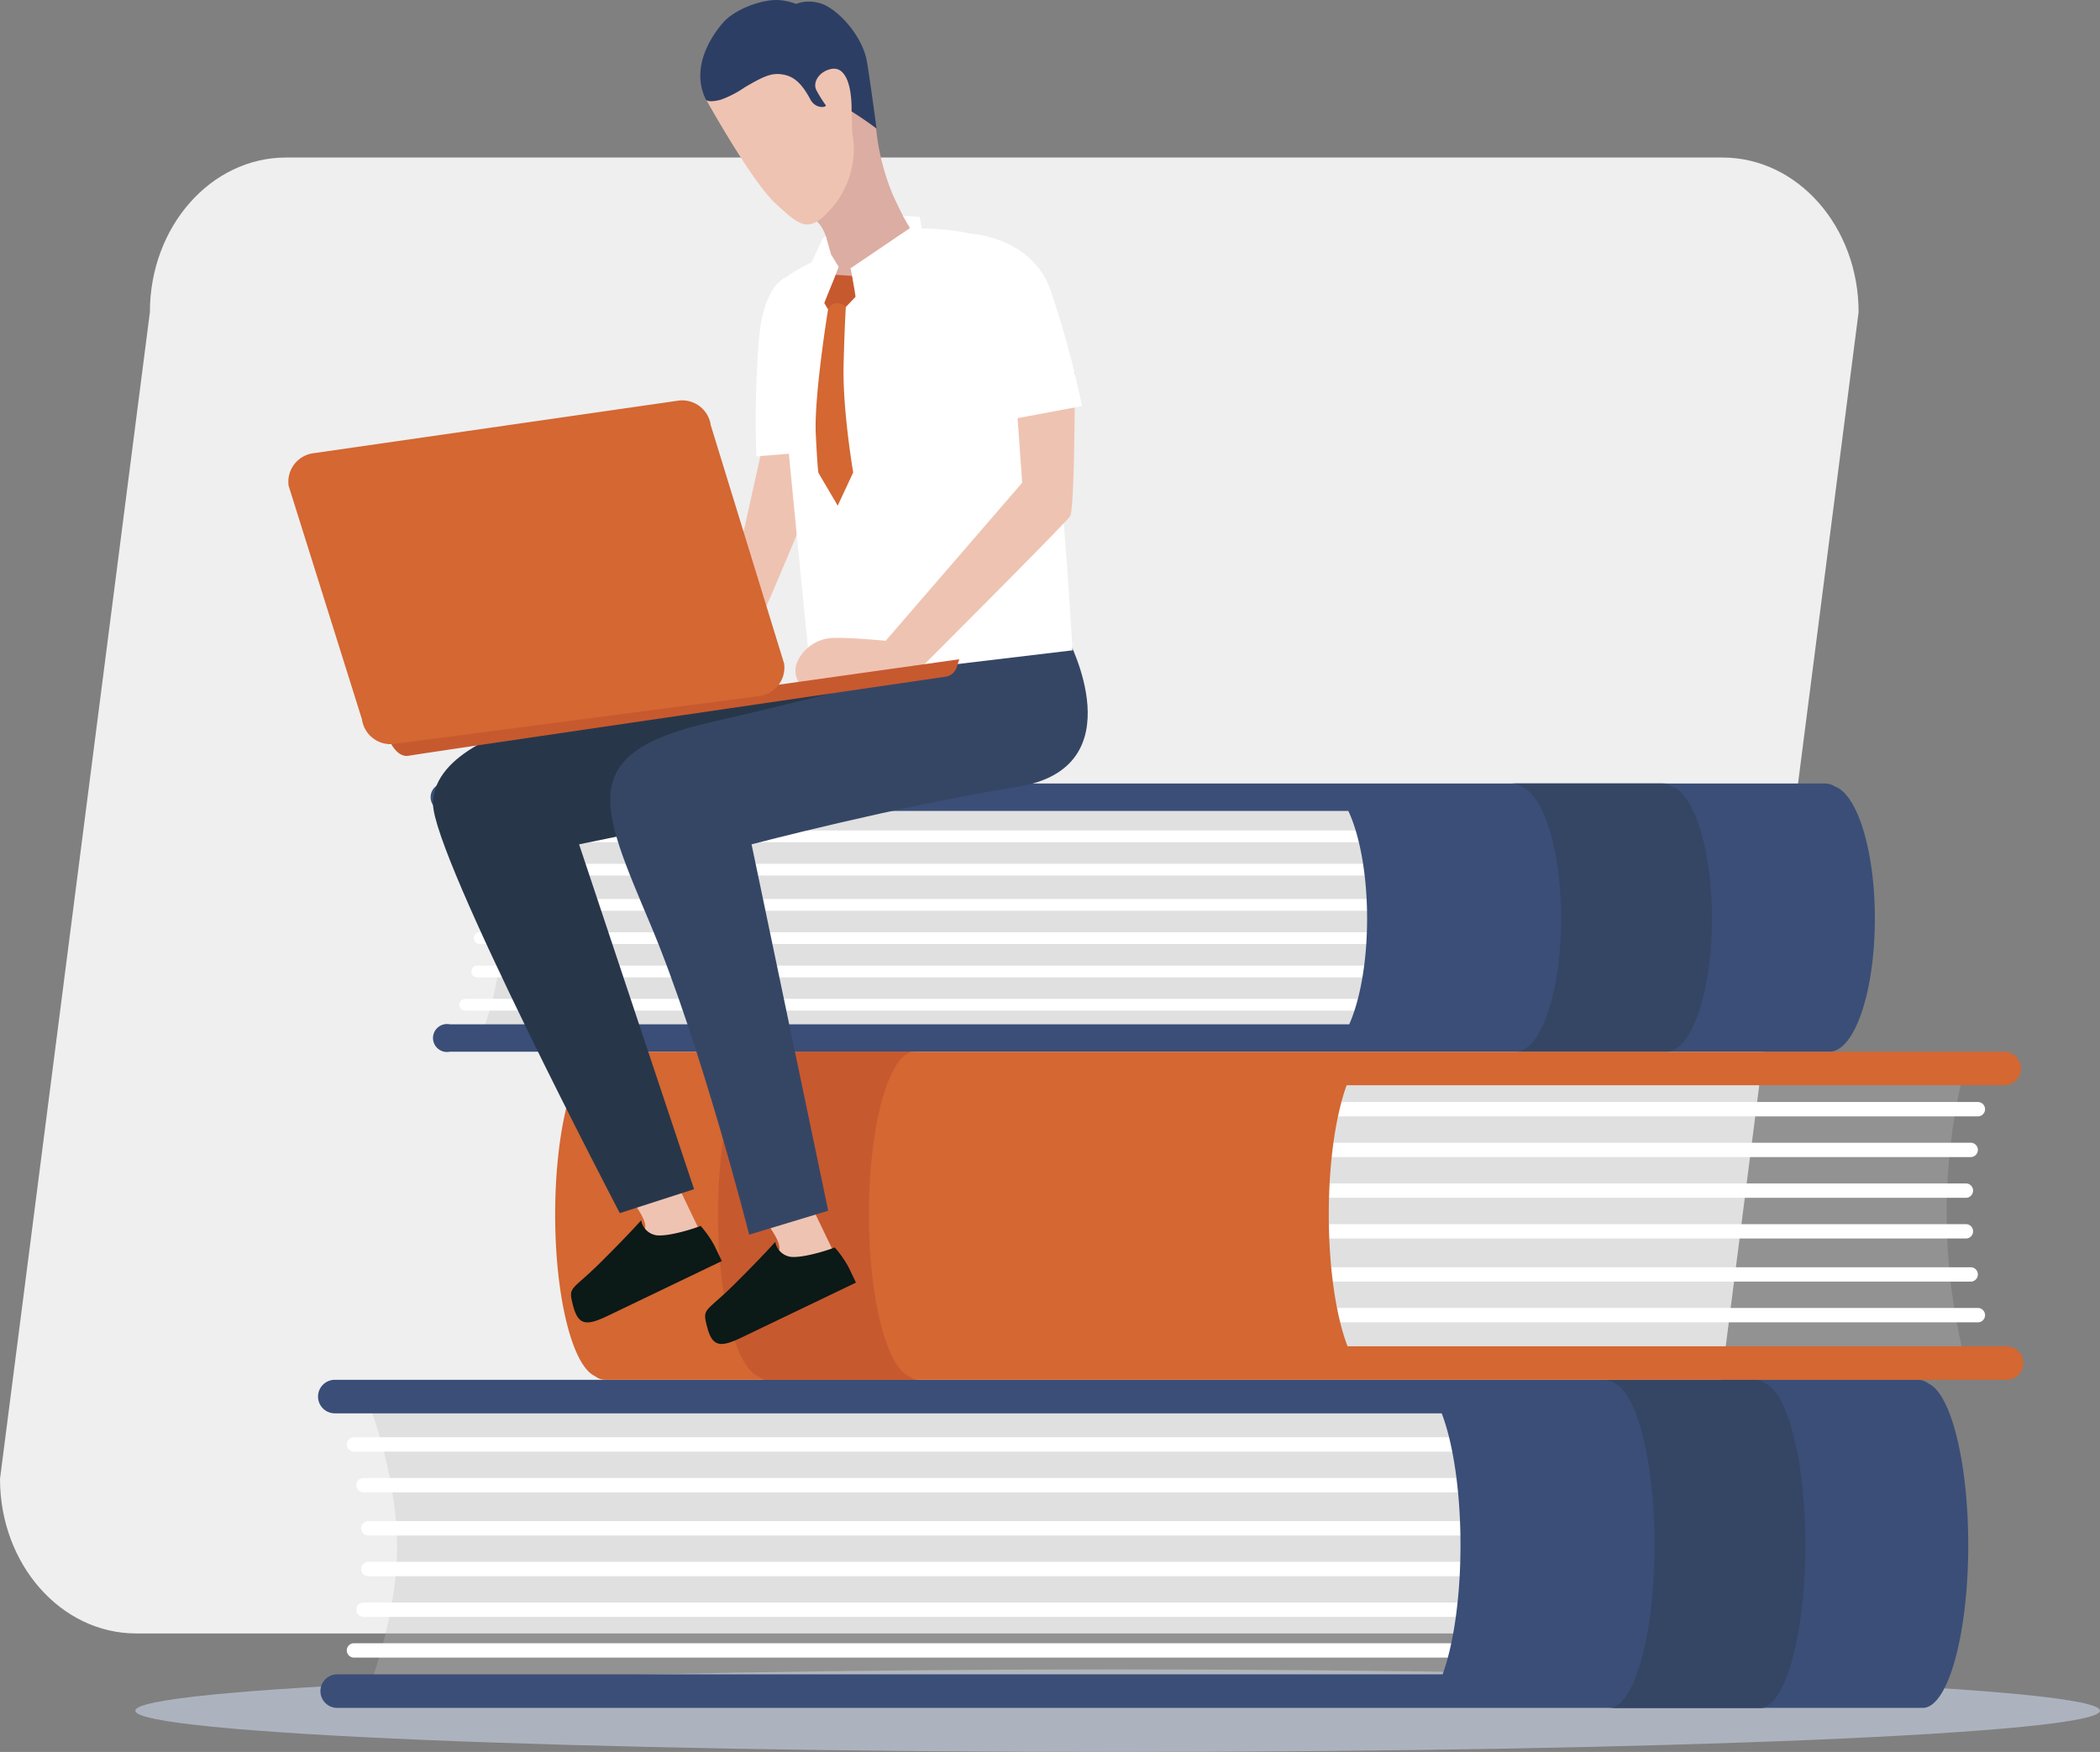
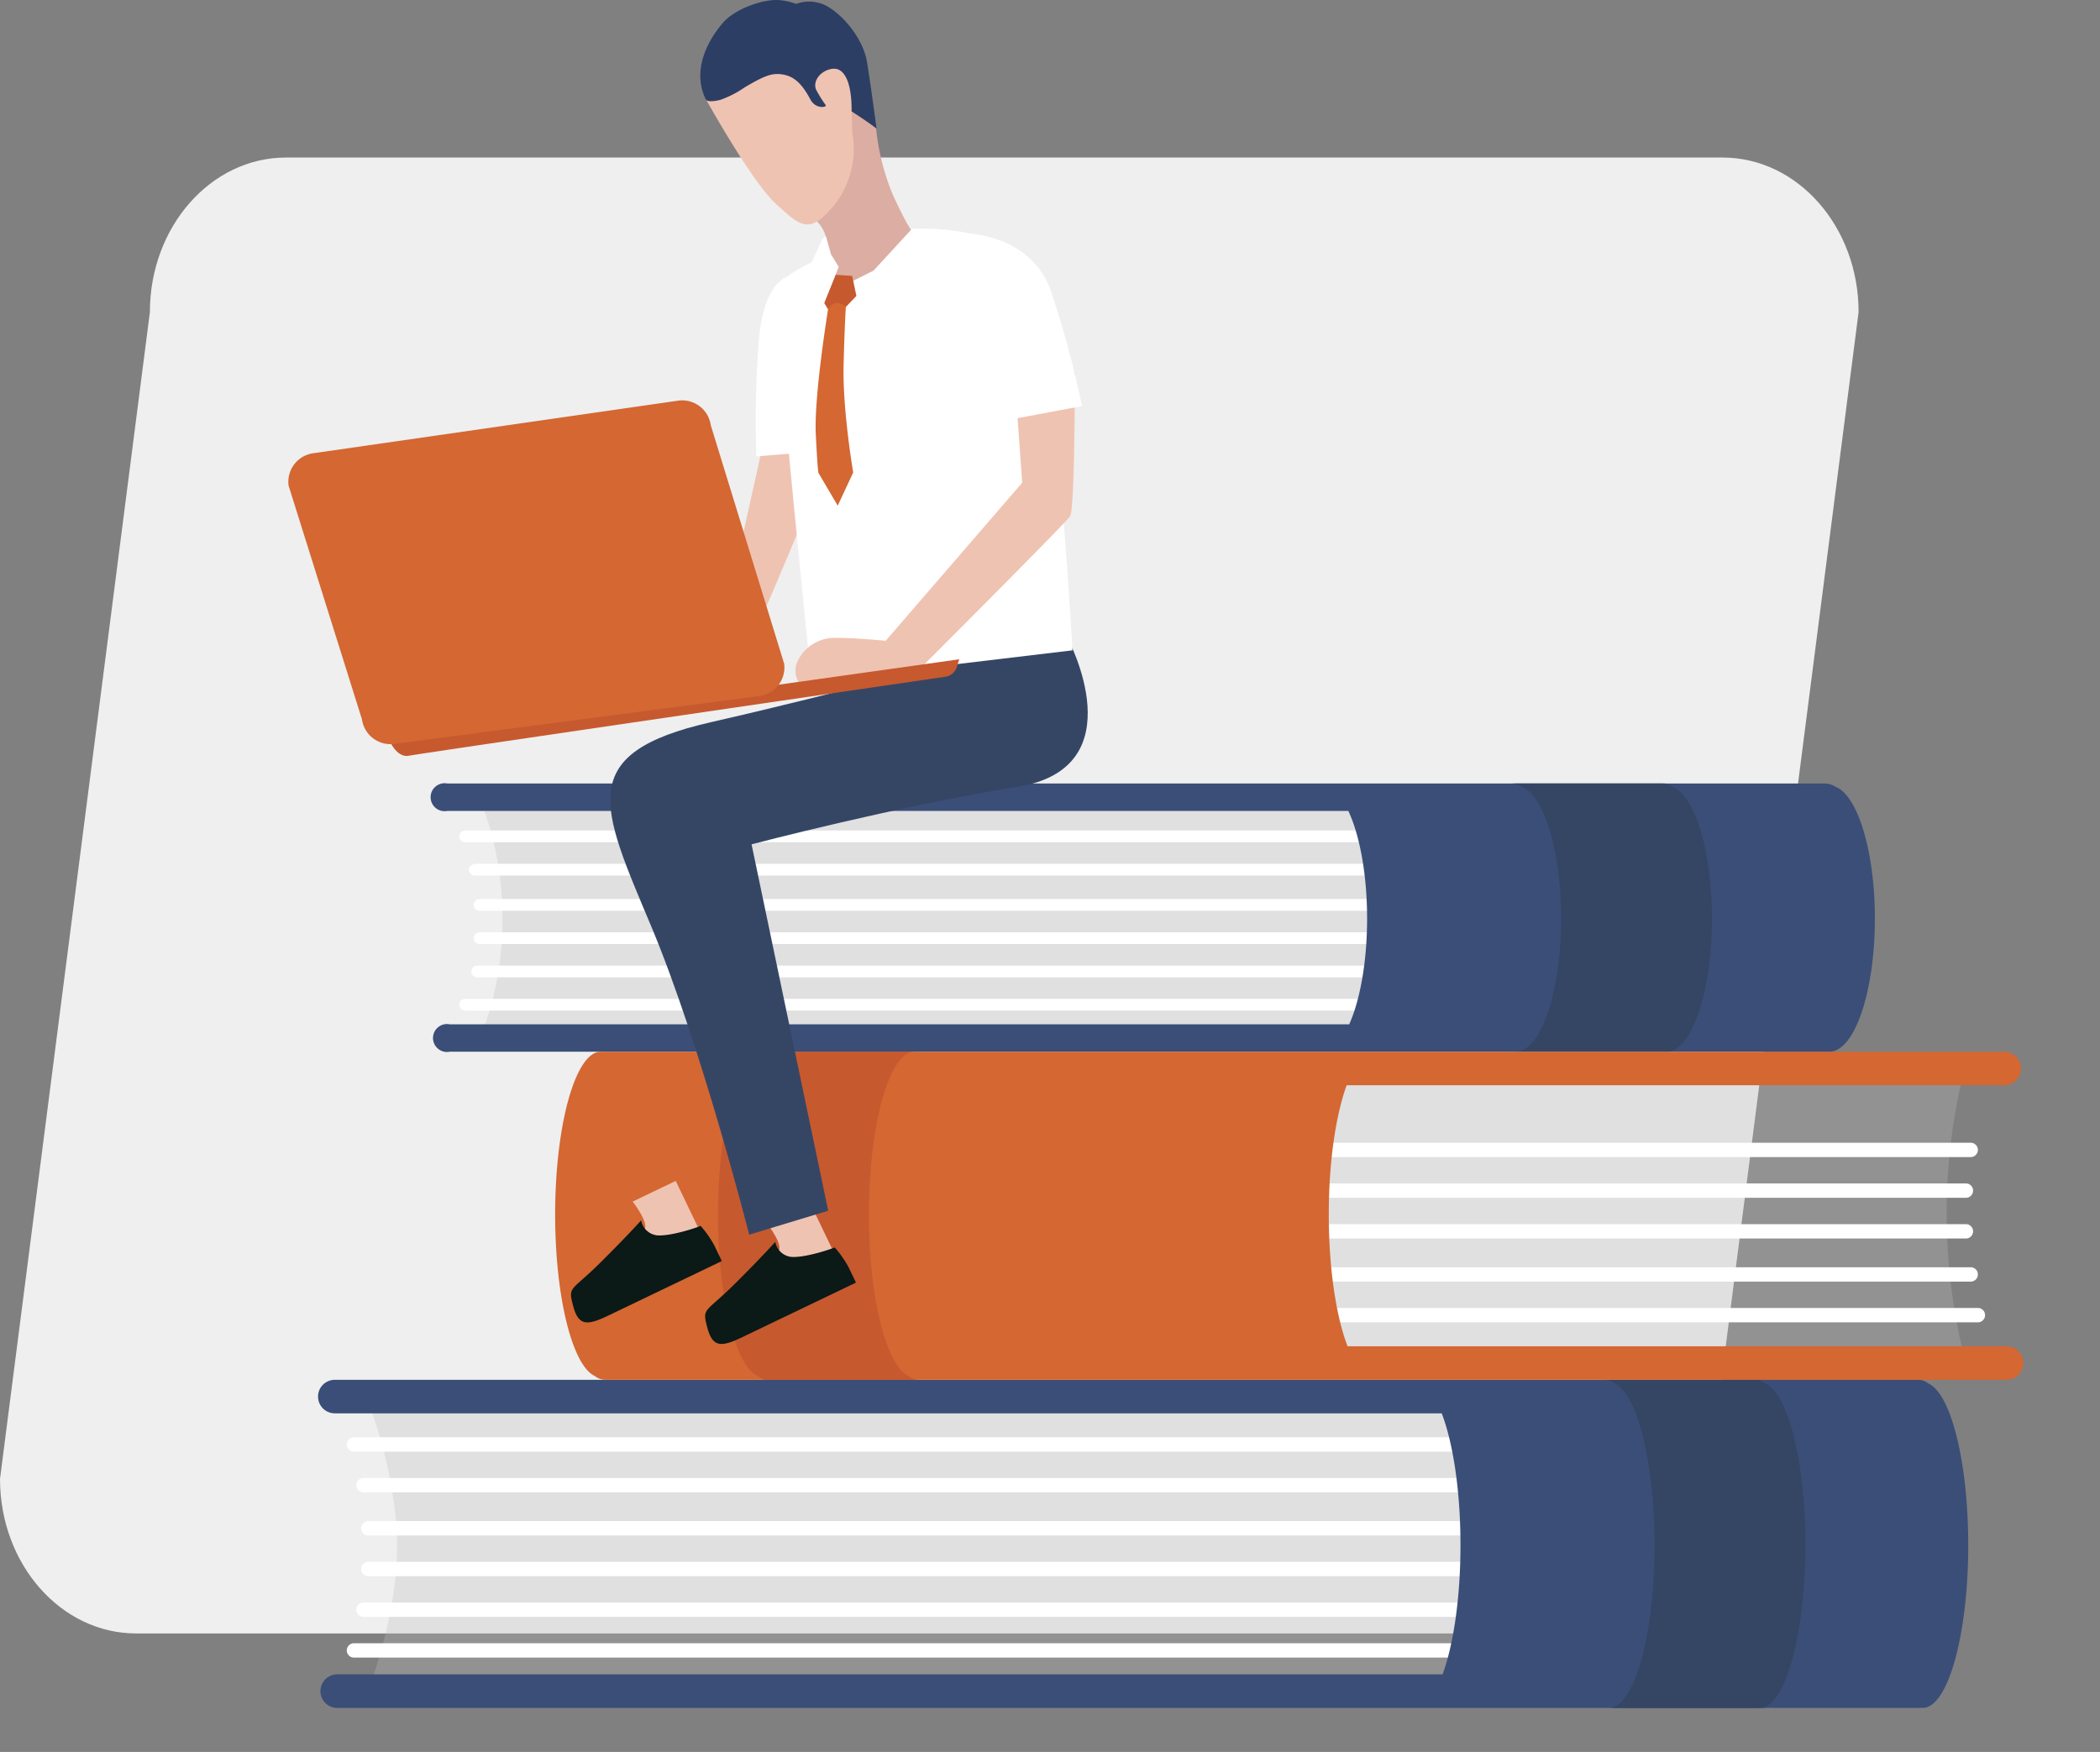
<svg xmlns="http://www.w3.org/2000/svg" width="372.064" height="310.442" viewBox="0 0 372.064 310.442">
  <rect x="0" y="0" width="372.064" height="310.442" fill="#808080" stroke="none" />
  <defs>
    <clipPath id="clip-path">
      <rect id="Rectangle_26708" data-name="Rectangle 26708" width="348.093" height="310.442" fill="none" />
    </clipPath>
    <clipPath id="clip-path-3">
      <rect id="Rectangle_26703" data-name="Rectangle 26703" width="348.093" height="14.626" fill="none" />
    </clipPath>
    <clipPath id="clip-path-4">
      <rect id="Rectangle_26704" data-name="Rectangle 26704" width="209.204" height="53.043" fill="none" />
    </clipPath>
    <clipPath id="clip-path-5">
      <rect id="Rectangle_26705" data-name="Rectangle 26705" width="172.71" height="43.364" fill="none" />
    </clipPath>
    <clipPath id="clip-path-6">
      <rect id="Rectangle_26706" data-name="Rectangle 26706" width="209.204" height="53.044" fill="none" />
    </clipPath>
  </defs>
  <g id="Group_6970" data-name="Group 6970" transform="translate(-195.936 -1945.68)">
    <g id="Group_6969" data-name="Group 6969">
      <g id="Group_5387" data-name="Group 5387" transform="translate(195.936 1994.595)">
        <g id="Group_5386" data-name="Group 5386">
          <g id="Group_5385" data-name="Group 5385">
            <path id="Path_4177" data-name="Path 4177" d="M2656.249,2263.1h-254.5c-13.32,0-24.118-12.262-24.118-27.388l26.556-206.75c0-15.126,10.8-27.389,24.118-27.389h254.5c13.32,0,24.118,12.262,24.118,27.389l-26.557,206.75C2680.367,2250.838,2669.569,2263.1,2656.249,2263.1Z" transform="translate(-2377.63 -2022.573)" fill="#efefef" />
          </g>
        </g>
      </g>
      <g id="Group_6772" data-name="Group 6772" transform="translate(219.907 1945.68)">
        <g id="Group_6771" data-name="Group 6771" clip-path="url(#clip-path)">
          <g id="Group_6770" data-name="Group 6770">
            <g id="Group_6769" data-name="Group 6769" clip-path="url(#clip-path)">
              <g id="Group_6759" data-name="Group 6759" transform="translate(0 295.816)" opacity="0.63">
                <g id="Group_6758" data-name="Group 6758">
                  <g id="Group_6757" data-name="Group 6757" clip-path="url(#clip-path-3)">
-                     <path id="Path_4661" data-name="Path 4661" d="M0,609.549c0-4.039,77.923-7.313,174.046-7.313s174.046,3.274,174.046,7.313-77.923,7.313-174.046,7.313S0,613.588,0,609.549" transform="translate(0 -602.236)" fill="#c7d1e2" />
-                   </g>
+                     </g>
                </g>
              </g>
              <g id="Group_6762" data-name="Group 6762" transform="translate(40.864 247.469)" opacity="0.3">
                <g id="Group_6761" data-name="Group 6761">
                  <g id="Group_6760" data-name="Group 6760" clip-path="url(#clip-path-4)">
                    <path id="Path_4662" data-name="Path 4662" d="M292.4,556.852H83.193s5.517-13.41,5.517-26.3c0-13.845-5.517-26.745-5.517-26.745H292.4Z" transform="translate(-83.193 -503.808)" fill="#bbb" />
                  </g>
                </g>
              </g>
              <path id="Path_4663" data-name="Path 4663" d="M531.562,616.1h.424c-.049,0-.1-.011-.146-.014-.092.009-.184.014-.278.014" transform="translate(-270.461 -313.468)" fill="#354665" />
              <path id="Path_4664" data-name="Path 4664" d="M559.285,498.417a2.95,2.95,0,0,0-1.852-.655H530.7a2.952,2.952,0,0,1,1.853.655c3.979,1.77,7.058,13.906,7.058,28.625,0,15.937-3.61,28.856-8.062,28.856h26.309c.094,0,.187-.005.278-.014.049,0,.1.014.146.014,4.453,0,8.063-12.919,8.063-28.856,0-14.719-3.08-26.855-7.059-28.625" transform="translate(-270.021 -253.263)" fill="#354665" />
              <path id="Path_4665" data-name="Path 4665" d="M276.15,521.042H77.555a1.273,1.273,0,1,1,0-2.546h198.6a1.273,1.273,0,0,1,0,2.546" transform="translate(-38.812 -263.813)" fill="#fff" />
              <path id="Path_4666" data-name="Path 4666" d="M279.606,535.728H81.01a1.273,1.273,0,1,1,0-2.546h198.6a1.273,1.273,0,1,1,0,2.546" transform="translate(-40.571 -271.285)" fill="#fff" />
              <path id="Path_4667" data-name="Path 4667" d="M281.334,551.278H82.738a1.273,1.273,0,1,1,0-2.546h198.6a1.273,1.273,0,1,1,0,2.546" transform="translate(-41.45 -279.197)" fill="#fff" />
              <path id="Path_4668" data-name="Path 4668" d="M281.334,565.965H82.738a1.273,1.273,0,1,1,0-2.546h198.6a1.273,1.273,0,1,1,0,2.546" transform="translate(-41.45 -286.67)" fill="#fff" />
              <path id="Path_4669" data-name="Path 4669" d="M279.606,580.651H81.01a1.273,1.273,0,1,1,0-2.546h198.6a1.273,1.273,0,1,1,0,2.546" transform="translate(-40.571 -294.142)" fill="#fff" />
              <path id="Path_4670" data-name="Path 4670" d="M276.15,595.338H77.555a1.273,1.273,0,1,1,0-2.546h198.6a1.273,1.273,0,0,1,0,2.546" transform="translate(-38.812 -301.615)" fill="#fff" />
              <path id="Path_4671" data-name="Path 4671" d="M351.232,498.417a2.95,2.95,0,0,0-1.852-.655H68.885a2.97,2.97,0,1,0,0,5.941H265c2.015,5.244,3.326,13.741,3.326,23.339,0,9.345-1.243,17.643-3.167,22.915H69.31a2.97,2.97,0,1,0,0,5.941H349.8c.094,0,.187-.005.278-.014.049,0,.1.014.146.014,4.453,0,8.063-12.919,8.063-28.856,0-14.719-3.08-26.855-7.059-28.625" transform="translate(-33.538 -253.263)" fill="#3a4e78" />
              <path id="Path_4672" data-name="Path 4672" d="M530.7,616.1h.424c-.049,0-.1-.011-.146-.014-.092.009-.184.014-.278.014" transform="translate(-270.021 -313.468)" fill="#354665" />
              <path id="Path_4673" data-name="Path 4673" d="M558.421,498.417a2.95,2.95,0,0,0-1.852-.655H529.834a2.952,2.952,0,0,1,1.853.655c3.979,1.77,7.058,13.906,7.058,28.625,0,15.937-3.61,28.856-8.062,28.856h26.309c.094,0,.187-.005.278-.014.049,0,.1.014.146.014,4.453,0,8.063-12.919,8.063-28.856,0-14.719-3.08-26.855-7.059-28.625" transform="translate(-269.582 -253.263)" fill="#354665" />
              <g id="Group_6765" data-name="Group 6765" transform="translate(60.809 141.263)" opacity="0.3">
                <g id="Group_6764" data-name="Group 6764">
                  <g id="Group_6763" data-name="Group 6763" clip-path="url(#clip-path-5)">
                    <path id="Path_4674" data-name="Path 4674" d="M296.507,330.955H123.8a56.254,56.254,0,0,0,4.243-21.649c0-13.366-4.243-21.716-4.243-21.716h172.71Z" transform="translate(-123.797 -287.591)" fill="#bbb" />
                  </g>
                </g>
              </g>
              <path id="Path_4675" data-name="Path 4675" d="M497.87,379.394h.424c-.049,0-.1-.009-.146-.011-.092.007-.184.011-.278.011" transform="translate(-253.318 -193.032)" fill="#354665" />
              <path id="Path_4676" data-name="Path 4676" d="M525.593,283.183a3.381,3.381,0,0,0-1.852-.535H497.006a3.384,3.384,0,0,1,1.853.535c3.979,1.447,7.059,11.369,7.059,23.4,0,13.028-3.61,23.59-8.062,23.59h26.309c.094,0,.187,0,.278-.012.049,0,.1.012.146.012,4.453,0,8.063-10.562,8.063-23.59,0-12.033-3.08-21.954-7.059-23.4" transform="translate(-252.879 -143.813)" fill="#354665" />
              <path id="Path_4677" data-name="Path 4677" d="M280.492,301.679H117.926a1.041,1.041,0,0,1,0-2.082H280.492a1.041,1.041,0,1,1,0,2.082" transform="translate(-59.472 -152.436)" fill="#fff" />
              <path id="Path_4678" data-name="Path 4678" d="M283.949,313.686H121.382a1.043,1.043,0,0,1-1.04-1.041c0-.572.468-1.041,1.465-1.041H284.373a1.176,1.176,0,0,1,.616,1.041,1.044,1.044,0,0,1-1.041,1.041" transform="translate(-61.231 -158.545)" fill="#fff" />
              <path id="Path_4679" data-name="Path 4679" d="M285.676,326.4H123.109a1.041,1.041,0,0,1,0-2.082H285.676a1.041,1.041,0,0,1,0,2.082" transform="translate(-62.109 -165.014)" fill="#fff" />
              <path id="Path_4680" data-name="Path 4680" d="M285.676,338.4H123.109a1.041,1.041,0,0,1,0-2.082H285.676a1.041,1.041,0,1,1,0,2.082" transform="translate(-62.109 -171.123)" fill="#fff" />
              <path id="Path_4681" data-name="Path 4681" d="M284.813,350.412H122.246a1.041,1.041,0,0,1,0-2.082H284.813a1.041,1.041,0,0,1,0,2.082" transform="translate(-61.67 -177.232)" fill="#fff" />
              <path id="Path_4682" data-name="Path 4682" d="M280.492,362.418H117.926a1.041,1.041,0,0,1,0-2.082H280.492a1.041,1.041,0,1,1,0,2.082" transform="translate(-59.472 -183.34)" fill="#fff" />
              <path id="Path_4683" data-name="Path 4683" d="M355.343,283.183a3.381,3.381,0,0,0-1.852-.535h-244a2.478,2.478,0,1,0,0,4.857H269.114c2.015,4.287,3.326,11.233,3.326,19.08,0,7.64-1.243,14.423-3.167,18.733H109.914a2.478,2.478,0,1,0,0,4.857h244c.094,0,.187,0,.278-.012.049,0,.1.012.146.012,4.453,0,8.063-10.562,8.063-23.59,0-12.033-3.08-21.954-7.059-23.4" transform="translate(-54.197 -143.813)" fill="#3a4e78" />
              <path id="Path_4684" data-name="Path 4684" d="M497.006,379.394h.424c-.049,0-.1-.009-.146-.011-.092.007-.184.011-.278.011" transform="translate(-252.879 -193.032)" fill="#354665" />
              <path id="Path_4685" data-name="Path 4685" d="M524.729,283.183a3.382,3.382,0,0,0-1.852-.535H496.142a3.384,3.384,0,0,1,1.853.535c3.979,1.447,7.058,11.369,7.058,23.4,0,13.028-3.61,23.59-8.062,23.59H523.3c.094,0,.187,0,.278-.012.049,0,.1.012.146.012,4.453,0,8.063-10.562,8.063-23.59,0-12.033-3.08-21.954-7.059-23.4" transform="translate(-252.439 -143.813)" fill="#354665" />
              <g id="Group_6768" data-name="Group 6768" transform="translate(115.125 188.484)" opacity="0.3">
                <g id="Group_6767" data-name="Group 6767">
                  <g id="Group_6766" data-name="Group 6766" clip-path="url(#clip-path-6)">
                    <path id="Path_4686" data-name="Path 4686" d="M234.377,383.725h209.2a105.27,105.27,0,0,0,0,53.044h-209.2Z" transform="translate(-234.377 -383.725)" fill="#bbb" />
                  </g>
                </g>
              </g>
              <path id="Path_4687" data-name="Path 4687" d="M280.589,379.406h-.425c.049,0,.1.011.146.014.092-.009.184-.014.279-.014" transform="translate(-142.549 -193.043)" fill="#354665" />
              <path id="Path_4688" data-name="Path 4688" d="M216.383,436.887a2.95,2.95,0,0,0,1.852.655H244.97a2.952,2.952,0,0,1-1.853-.655c-3.979-1.77-7.058-13.906-7.058-28.625,0-15.937,3.61-28.856,8.063-28.856H217.811c-.094,0-.187.005-.278.014-.049,0-.1-.014-.146-.014-4.453,0-8.063,12.919-8.063,28.856,0,14.719,3.08,26.855,7.059,28.625" transform="translate(-106.505 -193.043)" fill="#354665" />
              <path id="Path_4689" data-name="Path 4689" d="M258.976,471.844h198.6a1.273,1.273,0,1,1,0,2.546h-198.6a1.273,1.273,0,1,1,0-2.546" transform="translate(-131.12 -240.076)" fill="#fff" />
              <path id="Path_4690" data-name="Path 4690" d="M256.384,457.157h198.6a1.273,1.273,0,1,1,0,2.546h-198.6a1.273,1.273,0,1,1,0-2.546" transform="translate(-129.802 -232.603)" fill="#fff" />
              <path id="Path_4691" data-name="Path 4691" d="M254.656,441.607h198.6a1.273,1.273,0,1,1,0,2.546h-198.6a1.273,1.273,0,1,1,0-2.546" transform="translate(-128.922 -224.692)" fill="#fff" />
              <path id="Path_4692" data-name="Path 4692" d="M254.656,426.921h198.6a1.273,1.273,0,1,1,0,2.546h-198.6a1.273,1.273,0,1,1,0-2.546" transform="translate(-128.922 -217.219)" fill="#fff" />
              <path id="Path_4693" data-name="Path 4693" d="M256.384,412.234h198.6a1.273,1.273,0,1,1,0,2.546h-198.6a1.273,1.273,0,1,1,0-2.546" transform="translate(-129.802 -209.746)" fill="#fff" />
-               <path id="Path_4694" data-name="Path 4694" d="M258.976,397.548h198.6a1.273,1.273,0,1,1,0,2.546h-198.6a1.273,1.273,0,1,1,0-2.546" transform="translate(-131.12 -202.274)" fill="#fff" />
              <path id="Path_4695" data-name="Path 4695" d="M158.5,436.887a2.95,2.95,0,0,0,1.852.655H408.6a2.97,2.97,0,1,0,0-5.941H291.833c-2.015-5.244-3.326-13.741-3.326-23.339,0-9.345,1.243-17.643,3.167-22.915h116.5a2.97,2.97,0,1,0,0-5.941H159.929c-.094,0-.187.005-.278.014-.049,0-.1-.014-.146-.014-4.453,0-8.063,12.919-8.063,28.856,0,14.719,3.08,26.855,7.059,28.625" transform="translate(-77.054 -193.043)" fill="#d46732" />
              <path id="Path_4696" data-name="Path 4696" d="M281.452,379.406h-.424c.049,0,.1.011.146.014.092-.009.184-.014.278-.014" transform="translate(-142.988 -193.043)" fill="#354665" />
              <path id="Path_4697" data-name="Path 4697" d="M217.247,436.887a2.947,2.947,0,0,0,1.852.655h26.735a2.953,2.953,0,0,1-1.853-.655c-3.979-1.77-7.058-13.906-7.058-28.625,0-15.937,3.61-28.856,8.062-28.856h-26.31c-.094,0-.186.005-.278.014-.049,0-.1-.014-.146-.014-4.453,0-8.062,12.919-8.062,28.856,0,14.719,3.08,26.855,7.059,28.625" transform="translate(-106.945 -193.043)" fill="#c7592f" />
              <path id="Path_4698" data-name="Path 4698" d="M227.772,437.447s3.446,4.382,1.811,5.168-1.112,1.875-.305,2.159,10.575-1.724,10.575-1.724l-4.449-9.267Z" transform="translate(-115.891 -220.711)" fill="#efc3b2" />
              <path id="Path_4699" data-name="Path 4699" d="M228.494,448.973a18.832,18.832,0,0,1,2.46,3.514l1.309,2.726-20.11,9.655c-3.771,1.811-5.289,1.868-6.231-1.7s-.419-2.482,4.819-7.68c5.007-4.968,7.228-7.495,7.228-7.495a3.243,3.243,0,0,0,2.827,2.667c2.409.185,7.07-1.382,7.7-1.684" transform="translate(-104.58 -227.939)" fill="#0b1917" />
              <path id="Path_4700" data-name="Path 4700" d="M179.393,429.671s3.446,4.382,1.811,5.168-1.112,1.875-.305,2.159,10.575-1.724,10.575-1.724l-4.449-9.267Z" transform="translate(-91.276 -216.754)" fill="#efc3b2" />
              <path id="Path_4701" data-name="Path 4701" d="M180.116,441.2a18.832,18.832,0,0,1,2.46,3.514l1.309,2.726-20.11,9.655c-3.771,1.811-5.289,1.869-6.231-1.7s-.419-2.482,4.819-7.68c5.007-4.968,7.228-7.495,7.228-7.495a3.243,3.243,0,0,0,2.827,2.667c2.409.185,7.07-1.382,7.7-1.684" transform="translate(-79.965 -223.983)" fill="#0b1917" />
-               <path id="Path_4702" data-name="Path 4702" d="M122.631,253.575s-15.254,4.135-15.254,13.471,33.1,72.563,33.1,72.563l13.155-4.243L133.262,274.26l16.55-3.395,13.155-10.184,22.915-15.7Z" transform="translate(-54.634 -124.647)" fill="#273749" />
              <path id="Path_4703" data-name="Path 4703" d="M252.361,230.294s12.306,22.915-8.911,26.309-47.1,10.184-47.1,10.184l13.579,64.926-14,4.243s-8.487-33.524-17.4-54.741-13.579-30.553,10.608-36.069,45.406-11.458,45.406-11.458Z" transform="translate(-87.165 -117.175)" fill="#354665" />
              <path id="Path_4704" data-name="Path 4704" d="M222.2,159.453l-4.243,19.1s3.819,11.458,4.243,11.033,8.487-19.945,8.487-19.945l-4.243-9.336Z" transform="translate(-110.897 -81.13)" fill="#efc3b2" />
              <path id="Path_4705" data-name="Path 4705" d="M237.748,88.251s-6.429,2.759-6.853,5.3,6.365,69.169,6.365,69.169l46.254-5.516s-3.395-63.653-9.336-69.594c-3.669-3.669-10.089-4.748-14.463-5.037a39.44,39.44,0,0,0-4.632-.055Z" transform="translate(-117.471 -41.966)" fill="#fff" />
              <path id="Path_4706" data-name="Path 4706" d="M246.246,66.908A45.887,45.887,0,0,0,245,59.833a6.4,6.4,0,0,0-3.969-4.278l8.731-20.444,4.1,5.24a41.525,41.525,0,0,0,2.981,12.007c2.44,5.321,3.249,6.218,3.249,6.218l-6.661,7.24-3.635,1.819Z" transform="translate(-122.637 -17.865)" fill="#dcada2" />
              <path id="Path_4707" data-name="Path 4707" d="M205.665,29.478s8.179,14.777,12.492,18.689,5.932,5.707,10.509-.047a16.063,16.063,0,0,0,3.012-12.594s-.234-5.177.087-6.252-1.985-6.684-4.646-5.464a8.823,8.823,0,0,1-4.157,1.054l-6.383-1.149Z" transform="translate(-104.643 -12.027)" fill="#efc3b2" />
              <path id="Path_4708" data-name="Path 4708" d="M207.853,3.991C210.023,1.512,215.124-.281,218,.037A10.715,10.715,0,0,1,220.779.7a6.244,6.244,0,0,1,3.929-.2c2.729.52,7.3,5,8.478,9.757.355,1.434,1.84,12.535,1.84,12.535-1.674-1.3-4.432-3.06-4.432-3.06s.353-8.476-3.768-7.474c-2.011.489-3.192,2.373-2.438,3.769a23.589,23.589,0,0,0,1.631,2.609c.252.371-1.761.781-2.717-1.012-1.425-2.677-2.755-3.925-4.471-4.335-2.2-.528-3.609.113-7.143,2.173a18.212,18.212,0,0,1-4.28,2.212c-1.26.339-2.465.388-2.653-.091-2.963-6.183,1.805-12.114,3.1-13.594" transform="translate(-103.694 0)" fill="#2d3e64" />
              <path id="Path_4709" data-name="Path 4709" d="M252.269,104.823l1.864-1.957-.746-3.542-2.945-.2-2.068,4.9.783,1.286Z" transform="translate(-126.373 -50.432)" fill="#c7592f" />
              <path id="Path_4710" data-name="Path 4710" d="M250.754,110.017a2.506,2.506,0,0,0-1.388-.675c-.913-.149-1.744.937-1.744.937s-2.533,15.528-2.2,22.257.476,6.89.476,6.89l3.412,5.8,2.743-5.881s-1.926-11.141-1.7-19.268.4-10.057.4-10.057" transform="translate(-124.858 -55.626)" fill="#d46732" />
-               <path id="Path_4711" data-name="Path 4711" d="M257.9,87.187c.242.2,1.287,7.326,1.287,7.326l11.891-11.354-.877-5.107-2.962-.186,1.172,1.884.034.3Z" transform="translate(-131.219 -39.619)" fill="#fff" />
              <path id="Path_4712" data-name="Path 4712" d="M248.355,90.617l-2.982,7.456-2.2-7.475,2.292-4.921.6-.521L247,88.411Z" transform="translate(-123.727 -43.328)" fill="#fff" />
              <path id="Path_4713" data-name="Path 4713" d="M277.011,136.1l1.273,17.823L254.1,181.926s-8.091-.773-10.184-.424a7.224,7.224,0,0,0-5.517,4.243c-.849,2.122.424,3.82.849,4.668.268.536,5.517-.849,6.365-.849s14.428-2.546,14.428-2.546,25.885-25.885,26.734-27.158.849-25.461.849-25.461Z" transform="translate(-121.151 -68.383)" fill="#efc3b2" />
              <path id="Path_4714" data-name="Path 4714" d="M229.411,99.843s-4.243.849-5.092,11.458a186.881,186.881,0,0,0-.424,20.368l6.307-.515s-2.488-26.643-.791-31.311" transform="translate(-113.864 -50.801)" fill="#fff" />
              <path id="Path_4715" data-name="Path 4715" d="M307.245,117.392l13.579-2.546a177.3,177.3,0,0,0-5.517-20.369c-3.493-10.044-14.852-10.184-14.428-10.184.6,0,5.941,22.915,6.365,33.1" transform="translate(-153.083 -42.889)" fill="#fff" />
              <path id="Path_4716" data-name="Path 4716" d="M91.826,252.374s1.273,2.97,3.395,2.546,95.054-14,95.054-14a2.482,2.482,0,0,0,1.91-1.485c.424-1.273.512-1.6.512-1.6l-98.961,13.91Z" transform="translate(-46.721 -121.008)" fill="#c7592f" />
              <path id="Path_4717" data-name="Path 4717" d="M138.693,196.819,73.987,205.3a5.107,5.107,0,0,1-5.744-4.345l-13-41.411a5.107,5.107,0,0,1,4.345-5.744l64.706-9.325a5.107,5.107,0,0,1,5.744,4.345l13,42.26a5.107,5.107,0,0,1-4.345,5.744" transform="translate(-28.082 -73.483)" fill="#d46732" />
            </g>
          </g>
        </g>
      </g>
    </g>
  </g>
</svg>